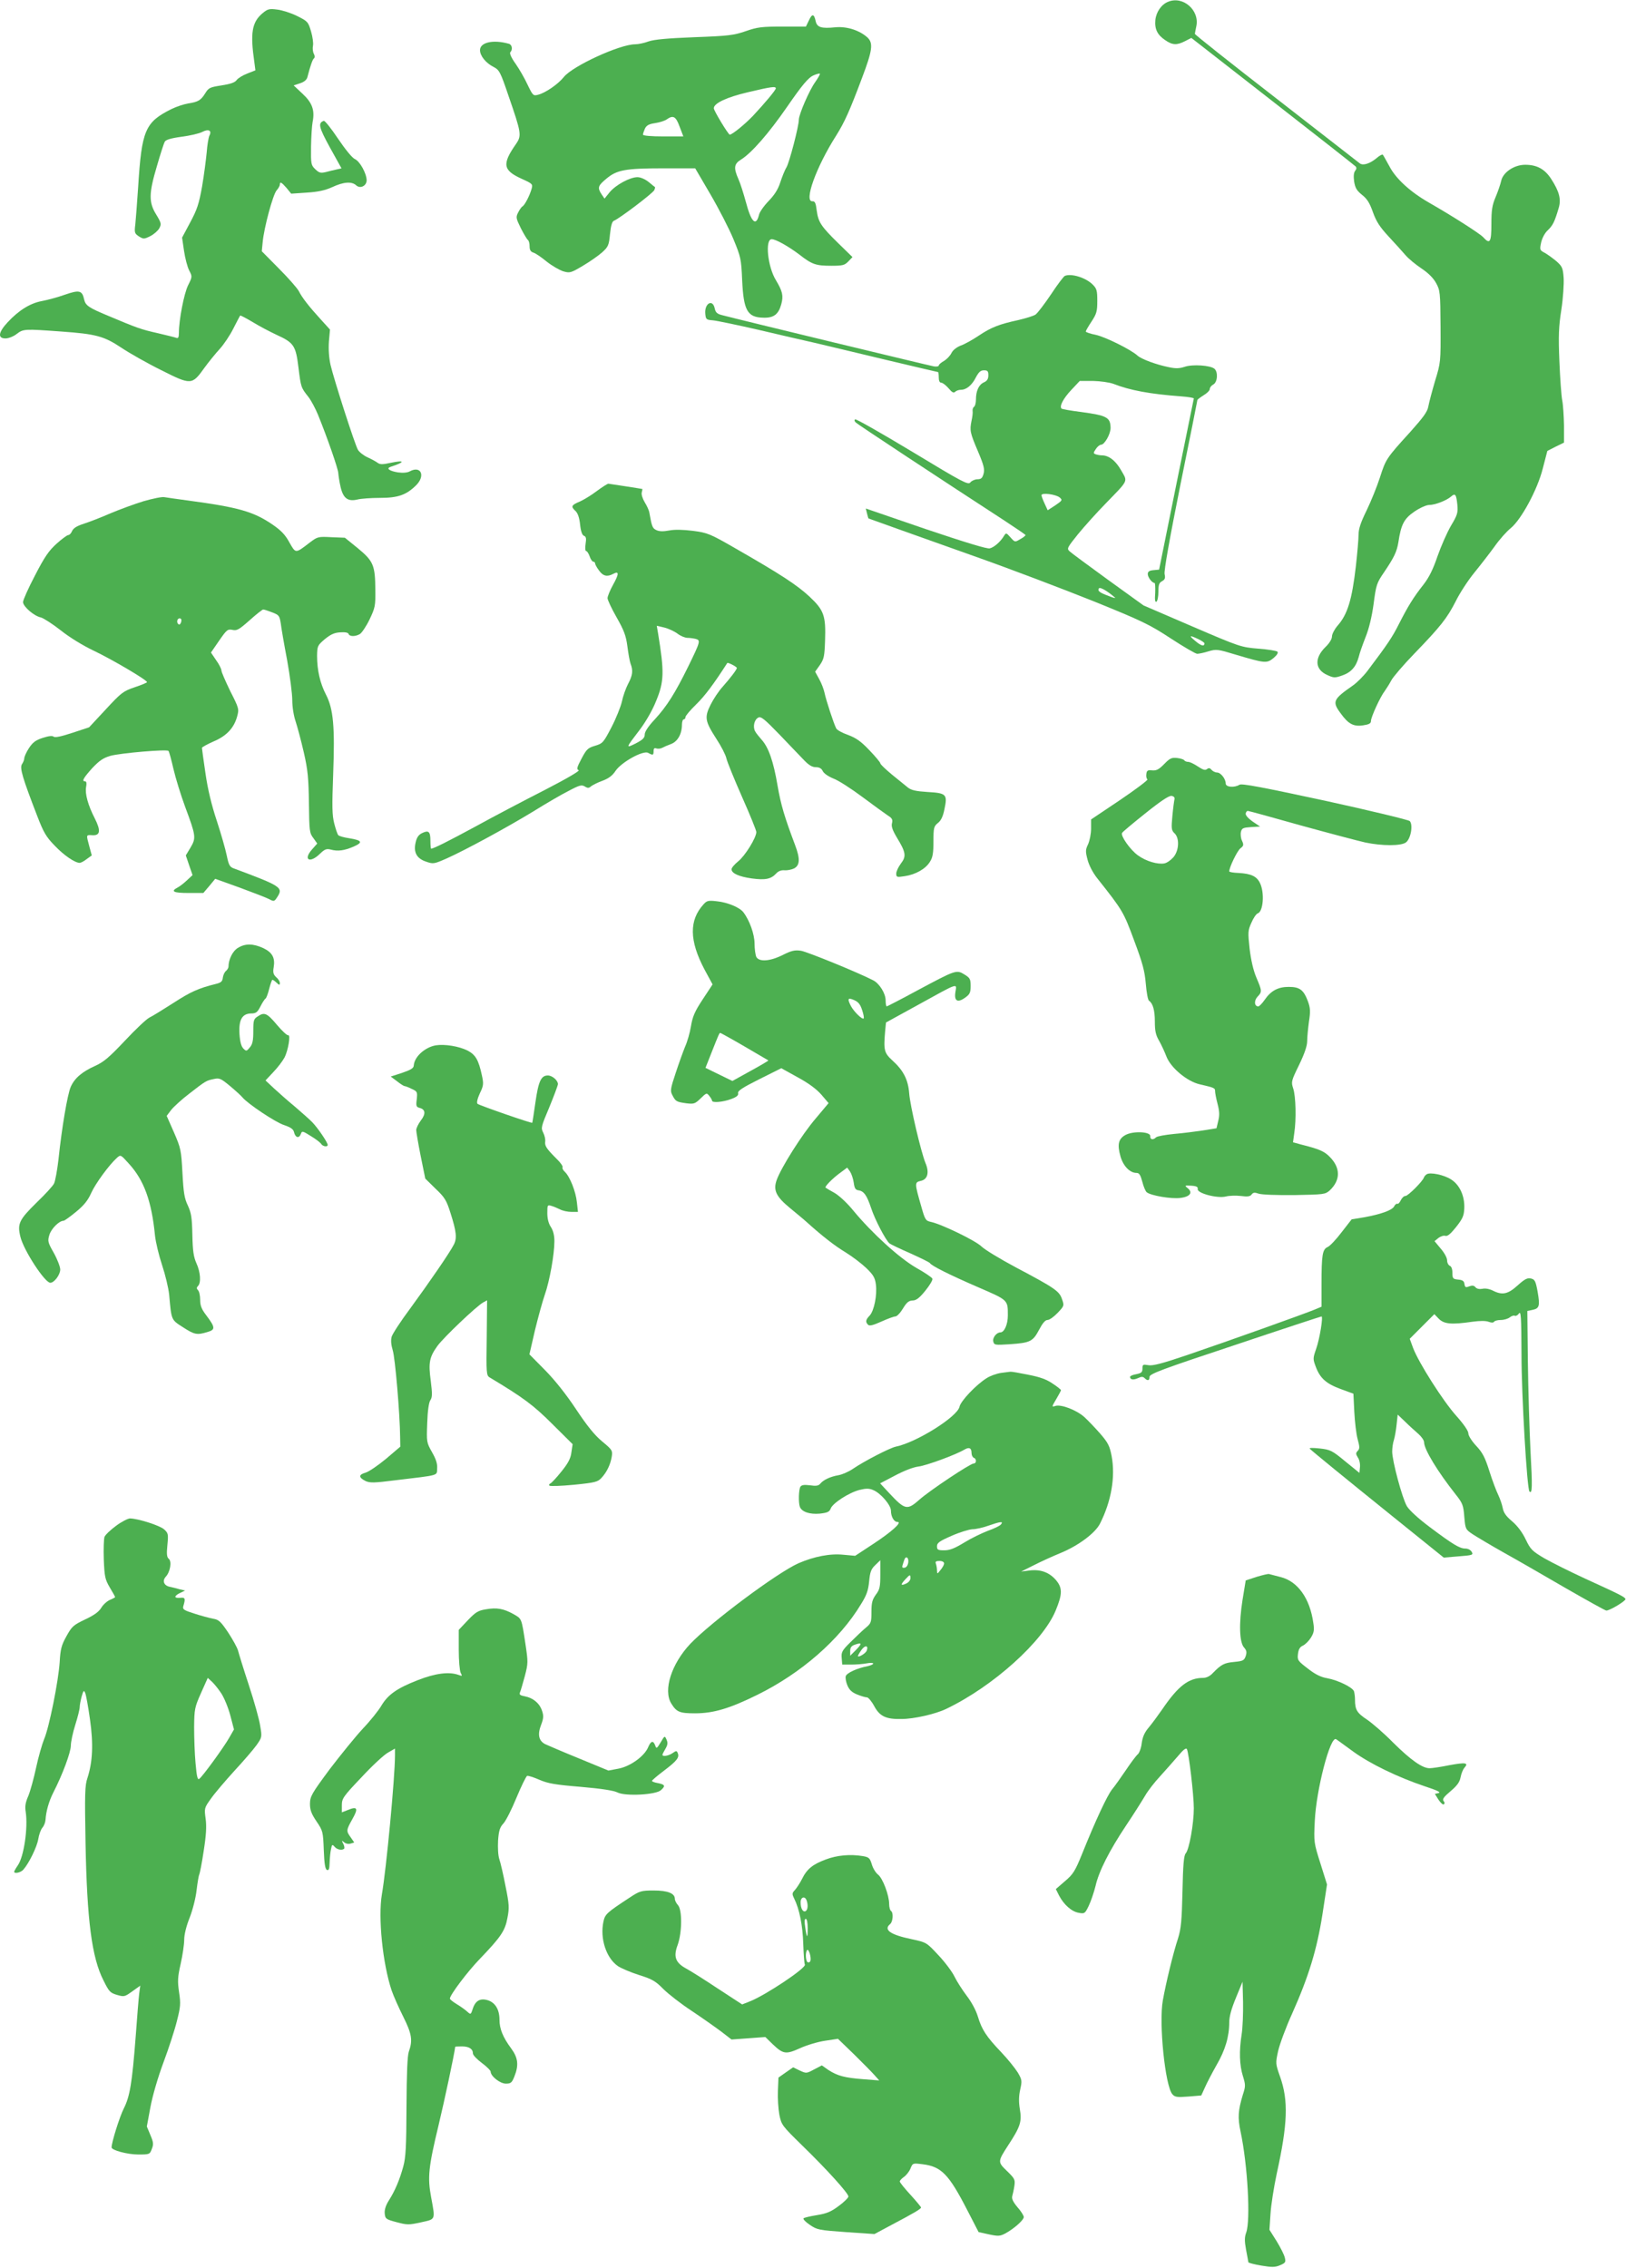
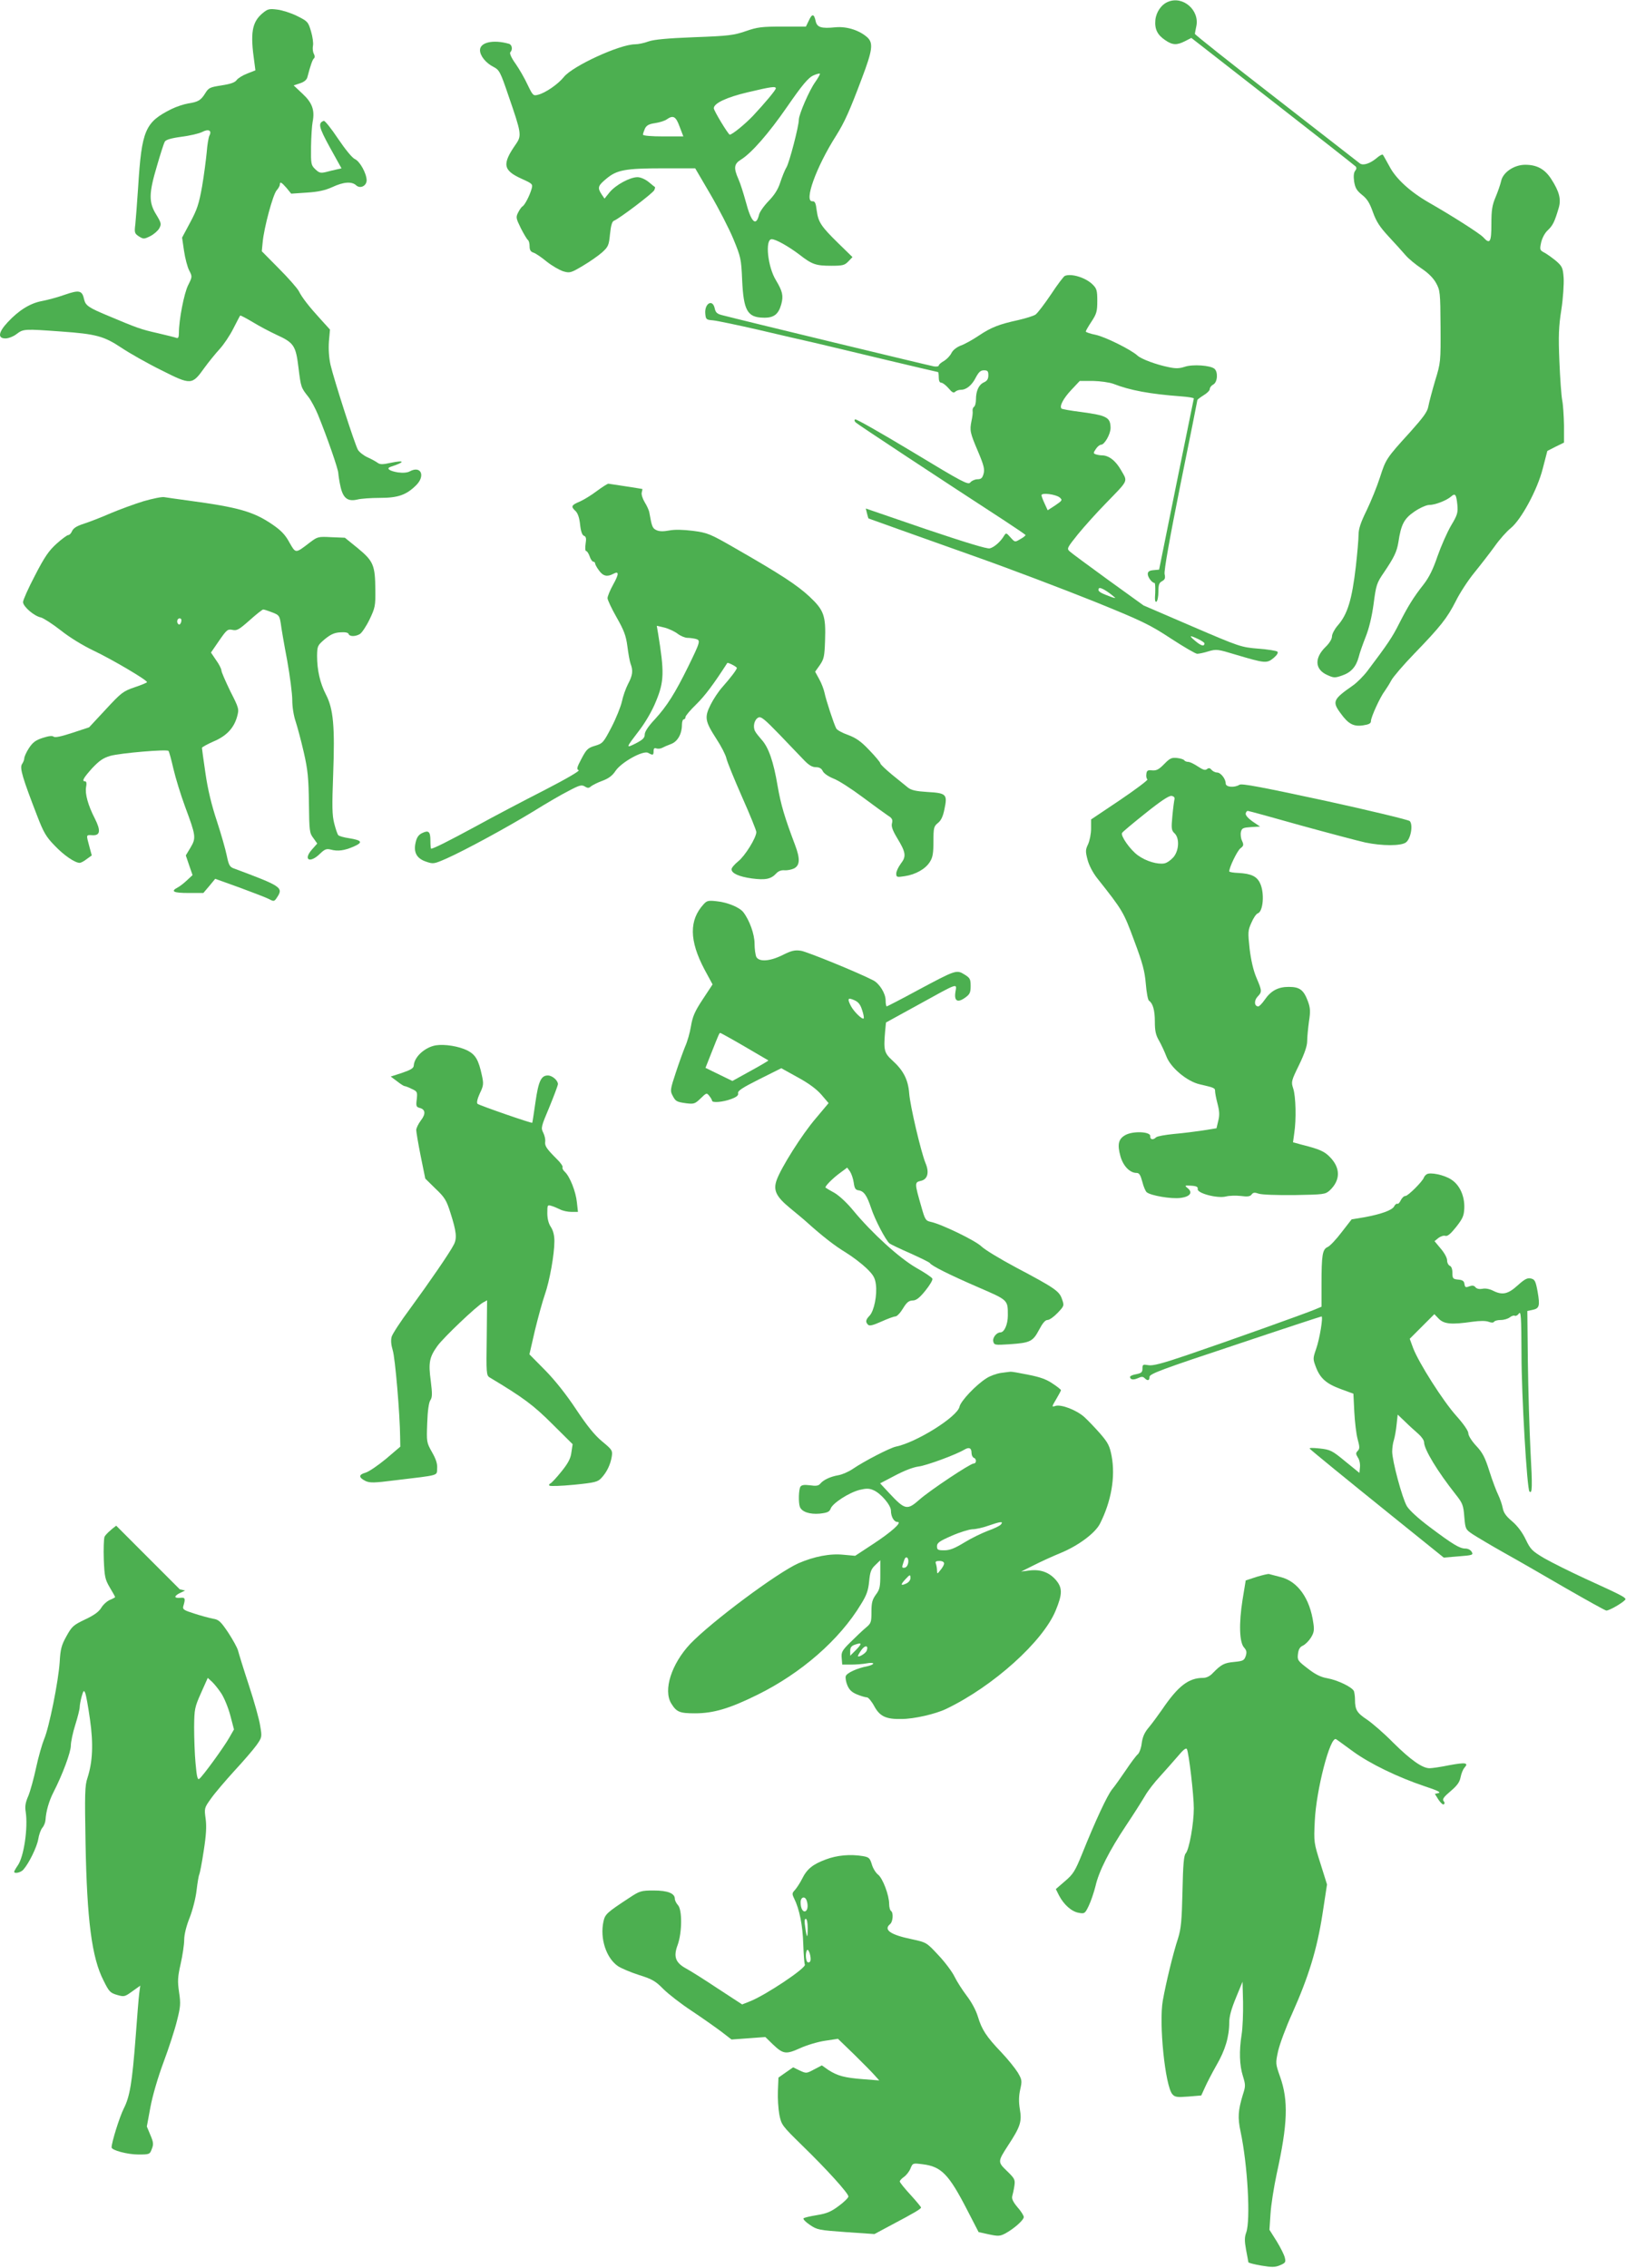
<svg xmlns="http://www.w3.org/2000/svg" version="1.0" width="918pt" height="1280pt" viewBox="0 0 918 1280" preserveAspectRatio="xMidYMid meet">
  <g transform="translate(0,1280) scale(0.1,-0.1)" fill="#4caf50" stroke="none">
    <path d="M6595 12790 c-38 -15 -67 -57 -72 -102 -5 -52 11 -85 56 -115 41 -28 65 -29 112 -5 l35 18 458 -357 c252 -196 463 -362 469 -368 7 -7 6 -15 -2 -25 -8 -10 -10 -30 -6 -60 6 -37 15 -52 45 -76 29 -23 43 -46 61 -97 19 -53 38 -83 89 -138 36 -39 79 -86 95 -105 17 -20 57 -53 90 -75 39 -26 68 -55 83 -83 22 -40 24 -52 25 -245 1 -199 1 -203 -31 -307 -17 -58 -34 -122 -38 -144 -5 -30 -28 -61 -103 -145 -135 -148 -137 -153 -170 -255 -16 -50 -50 -134 -75 -186 -34 -69 -46 -105 -46 -139 0 -25 -7 -104 -15 -176 -22 -190 -47 -273 -104 -337 -17 -20 -31 -47 -31 -60 0 -14 -14 -38 -35 -58 -66 -64 -62 -129 9 -160 35 -16 42 -17 82 -3 51 17 80 49 95 105 5 22 23 72 39 113 19 47 35 113 45 186 14 107 17 118 59 179 58 86 72 116 81 170 15 100 32 133 91 173 31 21 67 37 83 37 33 0 98 25 124 48 23 20 29 12 35 -48 4 -44 0 -57 -36 -117 -22 -38 -56 -115 -76 -172 -25 -74 -48 -120 -79 -160 -57 -72 -88 -123 -138 -221 -37 -74 -64 -115 -179 -267 -22 -29 -59 -66 -82 -82 -112 -78 -118 -91 -69 -157 43 -60 73 -76 126 -68 34 5 45 11 45 24 0 23 53 138 78 170 10 14 27 41 37 60 10 19 68 87 129 150 150 155 186 201 235 297 22 45 69 117 104 160 35 43 87 110 116 150 28 40 69 85 89 101 60 48 152 218 182 337 l26 100 47 24 47 23 0 97 c-1 53 -5 116 -10 141 -5 25 -12 124 -16 220 -6 144 -4 197 11 292 10 65 15 145 13 179 -4 56 -8 65 -39 93 -20 17 -49 38 -66 48 -30 16 -31 17 -22 60 6 25 21 54 38 69 28 27 38 47 61 125 15 50 3 94 -43 165 -36 55 -80 79 -146 79 -63 0 -126 -43 -136 -92 -4 -18 -18 -59 -31 -90 -20 -47 -24 -75 -24 -153 0 -102 -8 -116 -46 -74 -18 20 -171 118 -309 197 -104 60 -185 134 -221 204 -18 32 -34 62 -37 65 -4 3 -20 -6 -37 -21 -37 -30 -75 -42 -93 -28 -6 5 -219 170 -472 367 -253 196 -460 360 -459 364 0 3 4 22 8 42 20 91 -75 174 -159 139z" />
    <path d="M1483 12726 c-61 -51 -71 -112 -47 -277 l6 -46 -46 -18 c-26 -10 -53 -27 -60 -37 -10 -14 -35 -22 -85 -30 -65 -10 -73 -13 -92 -44 -25 -40 -39 -49 -97 -58 -24 -4 -67 -18 -95 -32 -148 -74 -167 -119 -187 -439 -6 -88 -13 -183 -16 -211 -6 -47 -4 -52 20 -68 26 -16 29 -16 64 1 20 10 43 30 51 44 13 24 12 30 -17 78 -43 69 -42 120 4 274 19 66 39 128 44 137 6 11 34 20 94 28 47 6 99 18 117 27 36 19 57 9 41 -21 -5 -11 -12 -53 -15 -94 -4 -41 -15 -128 -26 -192 -18 -100 -28 -130 -67 -203 l-46 -86 11 -75 c6 -41 19 -91 29 -110 18 -35 18 -36 -6 -84 -23 -46 -52 -196 -52 -269 0 -24 -4 -32 -14 -28 -7 3 -56 15 -107 27 -93 21 -113 28 -279 98 -111 46 -127 58 -135 92 -11 51 -27 55 -108 27 -39 -14 -98 -30 -130 -36 -66 -12 -131 -52 -194 -120 -53 -57 -57 -91 -12 -91 17 0 45 11 63 25 38 29 44 29 251 14 197 -14 242 -26 341 -92 45 -30 145 -87 224 -126 169 -85 174 -85 244 13 24 33 63 81 86 106 23 25 58 77 77 115 20 39 37 72 39 74 2 2 34 -15 71 -37 37 -23 97 -54 133 -71 99 -45 110 -61 125 -185 14 -112 14 -113 56 -166 15 -19 39 -64 54 -100 51 -125 115 -308 115 -331 1 -13 6 -48 13 -78 15 -64 41 -83 96 -70 20 5 77 9 126 9 101 0 148 16 203 70 55 53 30 114 -34 80 -14 -8 -39 -10 -68 -6 -49 8 -68 23 -39 32 81 26 81 39 -1 22 -45 -10 -61 -10 -74 0 -9 7 -35 21 -57 31 -22 10 -46 29 -54 42 -17 28 -135 395 -155 480 -9 41 -12 88 -9 132 l6 67 -49 54 c-67 73 -108 125 -127 163 -9 17 -60 75 -113 128 l-96 97 5 51 c7 80 58 270 79 293 10 11 18 26 18 32 0 19 9 14 38 -19 l26 -32 88 6 c65 4 104 13 144 31 64 30 110 33 135 10 23 -21 59 -3 59 29 -1 39 -38 106 -66 119 -16 7 -54 54 -96 116 -38 57 -74 102 -80 100 -34 -12 -28 -36 35 -151 l65 -117 -26 -6 c-15 -3 -43 -10 -62 -15 -30 -7 -38 -5 -60 16 -24 23 -25 29 -24 127 1 57 5 120 9 140 13 66 -2 108 -57 159 l-50 47 36 12 c22 7 37 19 41 33 18 69 30 103 38 108 5 4 5 14 -1 25 -6 11 -8 31 -5 46 3 14 -2 51 -11 81 -16 54 -19 57 -79 87 -34 17 -85 33 -112 36 -45 6 -54 3 -82 -20z" />
    <path d="M4567 12685 l-17 -35 -132 0 c-117 0 -142 -3 -208 -26 -67 -23 -97 -27 -290 -34 -153 -6 -228 -13 -259 -24 -24 -9 -58 -16 -75 -16 -87 0 -354 -123 -403 -185 -32 -40 -104 -90 -146 -100 -26 -7 -29 -4 -58 56 -16 35 -47 89 -68 119 -24 33 -35 59 -30 65 15 15 10 43 -8 48 -89 25 -163 8 -163 -36 0 -32 33 -73 77 -95 32 -17 38 -27 84 -163 73 -211 75 -224 42 -272 -79 -113 -74 -148 32 -196 62 -28 64 -30 56 -58 -11 -38 -38 -90 -51 -98 -6 -3 -17 -19 -25 -35 -13 -26 -12 -32 16 -89 17 -33 35 -63 40 -66 5 -4 9 -19 9 -35 0 -21 6 -31 22 -36 11 -3 45 -26 74 -50 30 -24 72 -48 93 -55 38 -11 43 -10 112 31 39 23 89 58 109 76 34 31 38 40 44 103 5 49 12 71 22 75 31 12 222 157 228 173 4 9 5 17 4 17 -2 1 -18 14 -36 29 -20 16 -46 27 -63 27 -42 0 -122 -43 -157 -85 l-29 -36 -17 25 c-24 37 -20 48 27 87 59 50 108 59 319 59 l183 0 86 -147 c48 -82 106 -195 130 -253 41 -100 44 -111 49 -230 8 -172 29 -211 119 -213 59 -2 86 18 102 76 13 48 7 73 -30 135 -47 76 -63 232 -24 232 23 0 94 -40 155 -86 73 -57 94 -64 182 -64 64 0 75 3 96 25 l23 24 -80 78 c-98 96 -113 119 -122 185 -5 42 -10 53 -24 52 -50 -4 20 192 134 371 47 75 76 139 145 323 60 158 65 198 32 230 -45 41 -117 64 -181 58 -80 -8 -104 -1 -112 35 -9 42 -20 43 -38 4z m35 -349 c-33 -46 -92 -182 -92 -212 0 -36 -53 -240 -70 -269 -10 -16 -25 -55 -35 -85 -12 -38 -32 -70 -66 -105 -26 -27 -51 -62 -54 -78 -17 -68 -44 -41 -74 73 -13 47 -31 105 -42 129 -28 63 -25 86 14 110 59 36 157 148 260 297 85 123 121 167 151 179 17 8 33 11 35 9 2 -2 -10 -24 -27 -48z m-222 -35 c0 -9 -59 -80 -129 -155 -45 -47 -117 -106 -131 -106 -8 0 -90 135 -90 149 0 28 72 62 191 90 135 32 159 35 159 22z m-543 -216 l21 -55 -114 0 c-66 0 -114 4 -114 10 0 5 5 20 11 34 9 18 22 26 57 31 26 4 55 13 66 21 37 26 52 17 73 -41z" />
    <path d="M6012 11243 c-6 -2 -42 -49 -78 -104 -37 -55 -76 -106 -87 -114 -11 -8 -54 -21 -96 -31 -110 -24 -154 -41 -223 -87 -34 -23 -80 -49 -103 -57 -25 -10 -45 -26 -53 -42 -7 -15 -26 -35 -42 -45 -17 -9 -30 -21 -30 -26 0 -5 -12 -7 -27 -5 -24 4 -1097 263 -1195 289 -29 7 -38 15 -43 39 -12 55 -59 27 -53 -32 3 -31 6 -33 43 -36 22 -2 137 -26 255 -53 118 -28 262 -61 320 -74 58 -14 237 -56 398 -95 161 -38 295 -70 298 -70 2 0 4 -13 4 -30 0 -19 5 -30 14 -30 8 0 26 -14 41 -31 20 -24 29 -29 38 -20 6 6 20 11 32 11 31 0 63 26 85 71 16 29 26 39 45 39 21 0 25 -5 25 -28 0 -21 -7 -32 -25 -40 -29 -13 -45 -48 -45 -97 0 -19 -5 -37 -10 -40 -6 -4 -10 -14 -9 -23 2 -10 -1 -35 -6 -57 -11 -55 -9 -66 37 -174 33 -78 38 -100 31 -125 -7 -25 -14 -31 -36 -31 -15 -1 -32 -9 -39 -18 -12 -15 -43 1 -327 173 -173 104 -318 187 -323 183 -6 -3 -4 -11 4 -18 11 -11 489 -326 840 -554 64 -42 117 -78 118 -81 0 -3 -13 -14 -30 -23 -30 -18 -30 -18 -55 10 -24 27 -25 27 -37 8 -19 -32 -55 -64 -80 -70 -15 -4 -136 33 -362 109 l-338 116 7 -28 c4 -15 7 -27 8 -28 4 -2 257 -92 597 -213 201 -71 503 -186 673 -254 279 -113 319 -133 438 -211 72 -47 139 -86 148 -86 10 0 39 6 64 14 44 13 52 12 154 -19 165 -49 175 -50 213 -19 19 16 28 30 22 36 -5 5 -54 13 -108 17 -97 8 -104 10 -374 126 l-274 118 -201 145 c-110 80 -208 152 -217 161 -16 15 -12 21 48 96 36 44 107 123 158 175 130 134 123 120 86 185 -31 55 -70 85 -109 85 -11 0 -26 3 -35 6 -14 5 -14 8 1 30 8 13 22 24 29 24 20 0 54 60 54 95 -1 60 -21 70 -168 90 -57 7 -106 16 -109 19 -13 13 10 57 55 105 l48 51 75 0 c42 -1 91 -8 114 -16 94 -37 207 -58 383 -71 39 -3 72 -8 72 -12 -1 -3 -45 -222 -99 -486 l-97 -480 -32 -3 c-23 -2 -32 -8 -32 -22 0 -18 24 -50 38 -50 4 0 5 -25 4 -56 -3 -39 -1 -54 7 -50 6 4 11 29 11 56 0 40 4 51 21 60 16 9 19 17 14 40 -4 18 28 199 89 503 53 260 96 476 96 479 0 3 16 15 35 27 19 11 35 27 35 35 0 9 9 20 20 26 24 13 28 71 6 89 -23 19 -122 26 -167 11 -30 -10 -51 -11 -92 -2 -69 14 -153 45 -175 65 -37 34 -181 105 -235 117 -31 6 -57 15 -57 19 0 4 15 30 33 57 28 43 32 57 32 115 0 59 -3 70 -26 93 -39 39 -120 64 -157 49z m-29 -1251 c16 -14 15 -17 -25 -44 l-43 -28 -17 37 c-10 21 -18 43 -18 48 0 16 82 5 103 -13z m312 -565 c6 -5 -10 -1 -35 9 -54 20 -64 29 -56 43 6 10 49 -15 91 -52z m470 -234 c19 -9 35 -20 35 -24 0 -19 -18 -15 -50 12 -40 33 -36 36 15 12z" />
    <path d="M3370 10029 c-30 -23 -74 -50 -97 -60 -48 -20 -51 -28 -24 -53 13 -12 22 -38 26 -76 4 -39 12 -61 22 -64 12 -5 14 -15 9 -46 -3 -22 -2 -40 3 -40 5 0 14 -13 20 -30 5 -16 15 -30 20 -30 6 0 11 -5 11 -10 0 -6 10 -24 22 -40 23 -32 46 -37 80 -19 33 18 34 1 0 -60 -18 -32 -32 -67 -32 -77 0 -10 23 -59 51 -108 42 -74 53 -103 61 -163 5 -40 13 -85 18 -99 15 -39 12 -65 -14 -114 -13 -25 -29 -70 -35 -100 -7 -30 -33 -95 -59 -145 -45 -86 -49 -91 -92 -104 -41 -12 -49 -20 -77 -73 -26 -49 -29 -60 -16 -65 9 -3 -68 -48 -194 -113 -114 -58 -289 -150 -387 -204 -157 -85 -239 -126 -252 -126 -2 0 -4 20 -4 44 0 53 -10 62 -47 44 -19 -9 -30 -24 -36 -51 -14 -57 5 -92 58 -110 41 -14 44 -14 117 18 105 47 339 174 490 266 69 43 158 95 198 115 62 33 74 36 92 25 16 -10 23 -10 36 2 10 7 39 22 65 31 34 13 55 29 72 55 33 49 155 117 184 102 27 -15 31 -14 31 10 0 15 5 19 15 15 9 -3 23 -2 33 3 9 5 32 15 51 22 37 14 61 57 61 109 0 16 5 30 10 30 6 0 10 6 10 13 0 7 27 39 61 72 49 48 97 112 175 233 3 5 54 -21 54 -28 0 -9 -35 -55 -81 -107 -21 -23 -51 -68 -67 -100 -36 -72 -32 -93 33 -194 27 -41 52 -90 56 -109 4 -19 44 -117 88 -217 45 -101 81 -190 81 -199 0 -32 -64 -135 -102 -165 -21 -17 -38 -37 -38 -45 0 -23 42 -42 115 -52 76 -10 108 -4 138 29 12 13 29 19 47 17 15 -1 40 4 54 11 32 18 34 54 5 131 -60 159 -80 226 -99 335 -23 137 -51 217 -90 260 -15 17 -32 38 -37 48 -14 26 -4 66 18 77 15 8 34 -7 121 -97 57 -59 119 -125 139 -145 26 -27 45 -38 65 -38 20 0 32 -7 39 -22 6 -13 31 -30 60 -42 28 -10 102 -58 165 -105 63 -47 128 -94 143 -104 23 -14 28 -23 23 -43 -5 -18 3 -40 28 -82 50 -82 54 -105 22 -146 -14 -19 -26 -44 -26 -56 0 -21 3 -22 48 -15 61 9 118 41 142 81 16 24 20 50 20 115 0 77 2 85 25 104 18 14 29 37 37 78 18 84 11 91 -95 97 -65 4 -92 10 -111 25 -13 11 -54 44 -90 73 -36 30 -66 58 -66 64 0 5 -28 39 -62 74 -47 50 -75 69 -120 86 -32 11 -63 28 -67 37 -13 24 -58 161 -66 201 -4 19 -17 54 -30 77 l-23 42 27 38 c23 34 26 49 29 137 5 141 -6 172 -88 249 -70 65 -163 126 -418 272 -144 83 -157 88 -240 99 -57 7 -103 8 -134 2 -32 -6 -56 -6 -72 2 -22 10 -26 19 -40 99 -2 13 -14 39 -26 58 -12 20 -20 45 -17 55 3 11 4 20 4 20 -6 2 -184 29 -192 30 -6 0 -35 -19 -65 -41z m456 -806 c17 -13 42 -23 55 -23 13 0 34 -3 47 -6 28 -8 27 -14 -44 -159 -73 -148 -119 -221 -187 -295 -37 -39 -57 -70 -57 -85 0 -20 -11 -30 -51 -51 -58 -29 -57 -27 22 76 34 45 72 110 93 163 46 111 47 164 11 384 l-7 41 43 -10 c24 -6 58 -22 75 -35z" />
    <path d="M810 9971 c-52 -16 -136 -47 -186 -68 -50 -22 -117 -48 -148 -58 -41 -13 -61 -25 -69 -42 -5 -13 -15 -23 -22 -23 -6 0 -36 -22 -66 -49 -43 -39 -67 -73 -121 -178 -38 -72 -68 -140 -68 -151 0 -25 62 -79 101 -87 15 -4 65 -36 111 -72 50 -40 125 -86 188 -116 103 -49 300 -165 300 -177 0 -3 -31 -16 -70 -29 -65 -22 -76 -31 -163 -125 l-94 -101 -94 -31 c-64 -21 -98 -28 -106 -22 -8 7 -29 4 -63 -7 -40 -13 -56 -26 -77 -58 -15 -23 -26 -49 -26 -57 0 -8 -6 -23 -13 -33 -14 -21 4 -80 86 -292 36 -94 51 -119 99 -168 51 -54 114 -97 141 -97 6 0 24 9 39 21 l29 21 -14 52 c-18 67 -19 64 19 62 43 -2 47 26 12 95 -38 74 -56 139 -49 177 4 20 2 32 -5 32 -21 0 -11 18 39 74 41 43 62 58 103 70 58 16 318 38 328 28 4 -4 16 -49 28 -101 12 -52 42 -149 66 -214 61 -164 63 -176 31 -230 l-27 -45 19 -56 19 -55 -31 -29 c-17 -16 -41 -35 -53 -41 -42 -22 -24 -31 61 -31 l84 0 34 40 33 40 139 -50 c76 -28 151 -57 166 -65 26 -14 29 -13 44 10 37 56 26 63 -245 164 -22 8 -28 19 -39 73 -7 34 -32 122 -56 195 -29 87 -51 177 -64 268 -11 75 -20 140 -20 144 0 4 29 20 65 36 74 31 116 76 134 142 11 41 10 46 -39 142 -27 56 -50 108 -50 117 0 8 -13 35 -30 58 l-29 43 46 67 c43 62 48 66 75 61 25 -6 37 1 97 54 38 34 72 61 77 61 5 0 27 -7 50 -16 39 -15 42 -19 49 -62 3 -26 19 -119 36 -208 16 -89 29 -190 29 -226 0 -38 8 -88 19 -120 10 -30 31 -109 46 -174 23 -100 27 -146 29 -286 2 -157 3 -170 25 -198 l22 -31 -31 -35 c-50 -58 -10 -78 46 -23 27 26 37 30 61 24 40 -11 77 -6 130 17 54 24 47 35 -26 47 -29 4 -56 12 -61 17 -5 5 -15 35 -23 66 -12 47 -13 95 -6 280 10 269 1 367 -41 448 -33 64 -50 138 -50 218 1 55 2 59 43 94 33 27 54 37 87 39 28 2 45 -1 48 -9 5 -15 37 -16 63 -1 11 6 36 43 55 82 32 67 34 78 33 167 -1 140 -11 163 -98 235 l-74 60 -76 3 c-75 4 -78 3 -122 -30 -82 -63 -79 -63 -115 0 -23 43 -47 68 -95 101 -108 74 -194 98 -477 136 -61 8 -121 17 -134 19 -13 3 -66 -8 -118 -23z m213 -681 c-3 -11 -9 -17 -14 -14 -14 8 -10 34 5 34 9 0 12 -7 9 -20z" />
    <path d="M6573 8488 c-30 -31 -44 -38 -68 -36 -25 3 -31 -1 -33 -21 -2 -13 1 -26 6 -30 5 -3 -64 -55 -154 -116 l-164 -110 0 -52 c0 -29 -8 -68 -17 -88 -15 -31 -15 -41 -3 -87 8 -31 29 -72 54 -104 145 -183 149 -190 209 -352 48 -128 60 -173 66 -245 4 -49 12 -92 18 -95 22 -15 33 -54 33 -118 0 -52 5 -76 24 -108 13 -23 31 -62 41 -88 24 -64 117 -142 189 -158 82 -19 86 -21 86 -38 0 -10 6 -42 14 -72 11 -42 12 -65 4 -96 l-10 -42 -75 -12 c-41 -6 -115 -16 -165 -20 -50 -5 -95 -13 -101 -19 -17 -17 -35 -13 -33 7 2 25 -96 30 -140 6 -40 -22 -47 -53 -28 -121 16 -55 53 -93 91 -93 15 0 22 -12 32 -49 7 -28 18 -54 25 -60 23 -19 139 -39 191 -32 55 7 72 31 38 57 -16 13 -14 14 22 12 31 -2 39 -7 37 -19 -4 -24 111 -54 159 -42 19 5 57 6 84 3 38 -5 53 -3 61 8 9 12 17 13 40 5 16 -6 104 -9 202 -8 167 3 174 4 199 26 62 58 62 128 0 190 -30 31 -60 44 -160 69 l-47 13 7 51 c12 76 9 209 -6 253 -12 37 -11 42 33 132 31 64 46 108 46 135 0 23 5 72 10 110 9 57 8 77 -6 115 -24 64 -46 81 -108 81 -61 0 -101 -22 -136 -73 -14 -20 -30 -37 -36 -37 -23 0 -25 33 -4 55 26 27 25 33 -7 108 -17 40 -30 97 -38 162 -10 93 -10 103 10 147 11 26 27 50 36 53 31 10 39 116 13 170 -18 39 -50 54 -121 58 -29 1 -53 5 -53 9 0 23 45 116 63 130 18 14 20 19 9 43 -7 14 -9 37 -6 50 5 21 13 24 57 27 l51 3 -43 29 c-25 18 -40 35 -38 45 2 9 7 15 13 14 5 0 140 -37 299 -82 160 -44 323 -87 363 -96 96 -20 201 -20 229 0 28 20 42 100 22 121 -8 7 -223 59 -479 115 -358 77 -469 98 -482 90 -29 -18 -78 -14 -78 7 0 26 -28 62 -49 62 -10 0 -24 7 -31 15 -9 11 -16 12 -26 4 -10 -8 -22 -4 -51 15 -21 14 -45 26 -55 26 -9 0 -19 4 -22 9 -3 5 -22 11 -41 13 -30 3 -40 -1 -72 -34z m58 -198 c-2 -8 -8 -51 -12 -95 -7 -72 -5 -82 12 -98 29 -27 26 -97 -6 -135 -14 -16 -36 -32 -51 -35 -38 -7 -104 12 -149 45 -43 30 -100 111 -90 127 3 6 63 56 132 111 86 69 133 100 147 98 13 -2 19 -9 17 -18z" />
    <path d="M3973 7697 c-83 -90 -82 -205 4 -368 l46 -85 -56 -85 c-45 -68 -57 -97 -66 -151 -6 -37 -21 -89 -33 -115 -11 -27 -35 -93 -53 -148 -30 -90 -32 -102 -19 -126 18 -35 22 -38 79 -46 43 -5 49 -3 81 28 33 32 34 32 49 13 8 -10 15 -22 15 -26 0 -14 63 -8 108 9 32 12 42 21 39 33 -3 13 24 31 120 79 l124 62 92 -51 c61 -33 106 -66 134 -98 l41 -48 -73 -87 c-78 -91 -195 -277 -220 -347 -21 -58 -3 -94 76 -159 35 -29 78 -64 94 -79 88 -79 157 -133 220 -171 39 -24 91 -64 117 -89 38 -37 48 -53 53 -91 8 -60 -10 -149 -35 -176 -23 -24 -25 -36 -9 -52 8 -8 28 -3 75 18 35 16 71 29 79 29 9 0 28 20 43 45 21 35 33 44 54 45 20 0 38 13 72 55 25 31 43 61 40 68 -2 7 -44 35 -92 62 -95 55 -248 194 -354 322 -34 42 -79 84 -106 100 -26 14 -49 28 -51 30 -7 5 40 53 83 84 l39 29 16 -22 c8 -12 18 -41 21 -63 4 -31 10 -41 26 -43 31 -4 48 -28 72 -100 22 -67 82 -181 104 -200 7 -5 60 -31 118 -56 57 -26 107 -50 110 -55 10 -16 115 -68 272 -136 171 -74 168 -71 168 -160 0 -50 -20 -95 -42 -95 -22 0 -46 -31 -40 -52 5 -20 10 -20 91 -15 117 8 132 15 167 81 20 38 35 56 48 56 11 0 36 18 57 40 37 39 38 41 25 77 -15 46 -40 63 -261 180 -88 47 -176 100 -195 119 -35 33 -224 125 -286 138 -28 6 -32 13 -52 84 -39 135 -39 139 -4 147 39 8 50 47 27 101 -25 61 -87 323 -92 394 -6 77 -33 129 -95 185 -46 42 -50 58 -41 162 l5 52 182 100 c232 128 218 123 210 72 -8 -51 12 -63 56 -31 25 18 30 28 30 65 0 39 -4 46 -35 65 -45 28 -49 26 -266 -90 -92 -50 -170 -90 -173 -90 -3 0 -6 15 -6 34 0 39 -35 95 -70 113 -85 44 -372 161 -408 167 -35 5 -53 1 -103 -24 -72 -36 -133 -40 -149 -11 -5 11 -10 45 -10 75 0 53 -28 131 -63 177 -20 27 -89 56 -148 62 -49 6 -58 4 -76 -16z m894 -597 c8 -23 12 -45 9 -48 -8 -8 -55 38 -72 70 -21 41 -18 49 17 34 24 -10 36 -24 46 -56z m-664 -206 c73 -43 133 -78 135 -79 2 -1 -43 -28 -100 -59 l-103 -57 -35 17 c-19 9 -54 26 -76 37 l-41 20 34 86 c44 111 44 111 50 111 2 0 64 -34 136 -76z" />
-     <path d="M1343 7450 c-29 -17 -53 -65 -53 -106 0 -6 -6 -17 -14 -24 -8 -6 -16 -23 -18 -38 -2 -21 -10 -28 -38 -35 -101 -25 -144 -45 -240 -107 -58 -37 -119 -75 -136 -83 -18 -9 -80 -68 -139 -131 -87 -92 -118 -119 -166 -141 -76 -34 -118 -70 -140 -120 -18 -42 -50 -228 -69 -410 -7 -60 -18 -121 -25 -135 -7 -14 -50 -61 -96 -105 -101 -99 -112 -121 -94 -195 18 -76 138 -260 169 -260 22 0 56 45 56 75 0 15 -16 57 -36 93 -34 60 -36 67 -25 103 11 35 55 79 80 79 5 0 37 23 71 51 45 37 67 65 85 106 24 53 100 157 144 197 22 20 22 20 67 -30 87 -94 130 -213 149 -407 4 -38 22 -113 40 -167 18 -54 36 -129 40 -167 13 -146 11 -141 78 -184 65 -42 79 -45 138 -27 46 13 45 26 -7 95 -26 34 -34 54 -34 87 0 23 -5 47 -12 54 -9 9 -9 15 0 24 18 18 14 78 -9 128 -16 36 -21 69 -23 160 -2 97 -6 123 -25 165 -20 41 -25 73 -31 185 -7 129 -9 139 -48 229 l-41 93 25 33 c14 18 60 60 102 92 94 73 96 74 139 83 31 7 39 4 91 -39 31 -26 63 -55 71 -65 30 -36 187 -141 235 -156 38 -13 52 -23 56 -40 7 -31 28 -37 38 -11 7 19 9 19 57 -11 28 -17 54 -37 58 -44 9 -15 37 -19 37 -6 0 14 -56 96 -86 127 -16 17 -61 56 -99 89 -39 32 -92 79 -118 103 l-48 45 44 47 c25 26 53 63 63 82 21 40 36 131 21 126 -6 -2 -34 24 -62 57 -57 68 -72 75 -109 50 -24 -15 -26 -22 -26 -84 0 -52 -4 -73 -19 -91 -19 -23 -21 -23 -37 -7 -12 12 -19 38 -22 82 -5 80 15 115 65 116 28 0 36 6 53 39 11 22 24 42 29 45 5 3 14 28 21 56 7 27 15 50 18 50 3 0 14 -7 24 -17 15 -14 18 -14 18 -1 0 8 -9 23 -21 33 -16 15 -19 27 -14 55 9 54 -7 84 -59 109 -57 26 -101 27 -143 1z" />
    <path d="M2460 6900 c-62 -11 -121 -65 -124 -114 -1 -15 -16 -24 -65 -41 l-65 -21 36 -27 c19 -15 38 -27 42 -27 5 0 23 -7 41 -16 31 -14 32 -17 28 -58 -5 -38 -3 -44 16 -49 33 -8 36 -34 7 -71 -14 -19 -26 -43 -26 -54 0 -10 11 -76 25 -146 l26 -128 58 -57 c52 -49 62 -66 84 -136 34 -106 38 -144 19 -180 -22 -44 -137 -211 -246 -360 -53 -71 -100 -143 -105 -160 -5 -20 -3 -45 6 -75 14 -42 41 -363 42 -490 l1 -55 -81 -69 c-45 -37 -97 -73 -116 -78 -39 -11 -39 -27 1 -47 24 -11 48 -11 165 4 259 31 236 25 239 67 2 26 -6 52 -29 92 -31 55 -31 58 -27 164 2 67 9 115 17 128 12 17 12 37 3 110 -14 103 -8 134 38 198 35 48 221 225 258 245 l22 12 -2 -212 c-3 -198 -2 -212 16 -223 192 -115 248 -157 355 -264 l114 -113 -7 -46 c-4 -34 -18 -61 -56 -108 -28 -35 -56 -65 -63 -68 -6 -2 -9 -8 -5 -12 4 -4 66 -2 139 5 120 12 134 16 155 39 30 32 51 76 58 121 5 33 2 38 -55 85 -43 36 -84 87 -146 180 -54 82 -119 164 -175 221 l-89 90 31 135 c18 74 43 165 56 202 27 77 54 227 54 302 0 33 -7 60 -20 80 -13 19 -20 47 -20 78 0 46 1 48 23 41 12 -3 34 -13 49 -20 15 -8 44 -14 64 -14 l37 0 -6 54 c-6 61 -40 146 -68 172 -10 9 -16 21 -13 26 3 5 -11 26 -33 47 -57 57 -68 73 -65 97 2 13 -3 35 -11 51 -14 27 -12 34 34 143 26 63 48 122 49 131 0 21 -32 49 -57 49 -38 0 -53 -32 -70 -151 -9 -63 -17 -115 -18 -116 -2 -5 -301 99 -309 107 -6 6 -1 28 13 59 21 43 22 54 12 100 -19 89 -36 118 -82 142 -49 24 -128 37 -179 29z" />
    <path d="M8054 6172 c-6 -4 -13 -12 -15 -18 -8 -23 -90 -104 -104 -104 -9 0 -20 -11 -27 -25 -6 -13 -15 -22 -19 -19 -4 2 -13 -4 -18 -15 -12 -22 -77 -45 -173 -62 l-67 -11 -56 -72 c-30 -40 -66 -78 -79 -84 -30 -13 -35 -44 -35 -212 l0 -125 -38 -16 c-57 -24 -503 -183 -718 -256 -144 -49 -198 -63 -222 -58 -30 5 -33 4 -33 -19 0 -21 -6 -26 -35 -32 -19 -3 -35 -10 -35 -15 0 -16 19 -19 45 -7 19 9 28 9 37 0 17 -17 28 -15 28 7 0 17 70 43 483 180 265 89 485 161 488 161 10 0 -10 -125 -30 -182 -19 -55 -19 -58 -2 -103 24 -64 59 -95 141 -125 l71 -26 5 -102 c3 -57 11 -126 19 -155 12 -44 12 -54 0 -66 -11 -12 -11 -17 1 -37 9 -12 14 -37 12 -55 l-3 -32 -80 65 c-75 62 -84 66 -145 73 -41 4 -61 4 -55 -2 20 -19 185 -154 468 -382 l288 -232 84 7 c78 6 84 8 74 25 -6 11 -21 19 -36 19 -32 0 -70 23 -202 122 -63 47 -114 94 -128 117 -26 44 -83 255 -83 308 0 20 4 50 10 67 5 17 12 56 15 87 l6 55 42 -40 c23 -23 57 -53 75 -69 17 -15 32 -36 32 -47 0 -40 76 -165 178 -294 39 -49 44 -61 49 -126 6 -70 7 -72 47 -99 23 -15 100 -61 171 -101 72 -40 230 -131 352 -202 122 -70 226 -128 232 -128 20 0 111 55 108 65 -4 12 -30 25 -227 115 -85 39 -189 91 -231 115 -69 41 -78 50 -105 106 -19 40 -46 76 -76 102 -35 29 -49 49 -54 76 -4 20 -15 52 -25 73 -10 20 -33 80 -50 134 -25 79 -39 106 -75 144 -25 27 -44 57 -44 70 0 14 -26 52 -68 99 -74 82 -212 299 -244 383 l-19 52 69 69 70 70 26 -27 c30 -29 70 -33 188 -16 43 6 76 6 92 0 16 -6 27 -6 31 0 4 6 21 10 38 10 18 0 41 7 51 15 10 8 23 12 28 9 5 -3 16 2 23 12 12 17 14 -14 15 -231 0 -229 31 -759 45 -773 16 -16 17 27 6 225 -6 120 -13 348 -15 506 l-3 288 29 6 c39 8 43 22 29 103 -11 60 -16 69 -37 74 -20 5 -35 -2 -76 -39 -55 -50 -87 -56 -140 -29 -18 9 -42 14 -59 10 -17 -3 -32 0 -39 9 -8 10 -18 11 -35 5 -20 -8 -24 -6 -27 13 -2 17 -11 23 -35 25 -30 3 -33 6 -33 38 0 22 -6 37 -15 40 -8 4 -15 17 -15 31 0 14 -16 43 -36 66 l-35 42 22 18 c12 9 29 15 39 12 12 -4 30 11 61 50 37 47 44 63 46 105 3 68 -25 132 -74 163 -39 26 -120 43 -139 29z" />
    <path d="M5650 5051 c-25 -4 -61 -17 -79 -29 -59 -36 -148 -130 -154 -162 -12 -56 -242 -201 -360 -225 -35 -8 -177 -81 -243 -126 -22 -15 -58 -31 -80 -35 -46 -8 -85 -26 -103 -48 -10 -12 -24 -14 -58 -9 -33 4 -47 2 -54 -8 -10 -16 -12 -90 -3 -114 11 -28 55 -43 112 -38 44 5 55 10 62 29 12 31 104 90 163 105 37 9 54 9 77 -1 42 -17 100 -85 100 -116 0 -34 17 -64 37 -64 29 0 -33 -56 -140 -126 l-99 -65 -66 6 c-76 8 -166 -10 -254 -48 -121 -54 -491 -330 -611 -455 -106 -113 -154 -261 -107 -337 30 -48 47 -55 134 -55 104 0 195 27 351 104 248 122 465 311 586 512 32 51 41 78 46 129 5 53 11 69 34 91 l29 28 0 -80 c0 -70 -3 -85 -25 -114 -20 -28 -25 -45 -25 -97 0 -59 -2 -65 -32 -90 -18 -15 -57 -52 -86 -81 -48 -47 -53 -57 -50 -90 l3 -37 50 0 c28 0 67 3 88 7 20 4 37 3 37 -1 0 -5 -15 -11 -32 -15 -59 -11 -117 -38 -123 -56 -3 -9 1 -33 9 -52 11 -26 26 -40 56 -52 22 -9 47 -16 55 -16 7 0 26 -22 41 -50 31 -57 66 -74 154 -72 70 0 192 28 252 57 265 127 546 380 618 555 39 94 39 129 0 174 -38 43 -88 60 -149 52 l-46 -6 70 35 c39 20 107 51 153 70 100 41 195 112 222 165 64 126 88 264 66 382 -11 57 -20 75 -64 126 -29 33 -69 75 -91 95 -44 39 -130 72 -162 62 -22 -7 -22 -6 4 38 15 25 27 48 27 51 0 3 -21 20 -47 37 -35 24 -71 37 -138 50 -49 10 -94 18 -100 17 -5 0 -30 -4 -55 -7z m-165 -451 c0 -13 6 -25 13 -28 16 -5 16 -32 -1 -32 -19 0 -246 -151 -305 -203 -70 -62 -82 -60 -170 34 l-53 57 84 44 c51 27 102 47 133 51 43 5 210 66 260 96 26 15 39 8 39 -19z m166 -404 c-6 -8 -40 -24 -74 -36 -34 -13 -94 -42 -133 -66 -54 -33 -82 -44 -113 -44 -36 0 -41 3 -41 23 0 19 14 29 83 59 45 20 98 36 117 37 19 0 60 9 90 20 69 24 87 26 71 7z m-523 -213 c-2 -17 -10 -29 -20 -31 -13 -2 -16 1 -13 12 3 9 7 23 10 31 8 26 26 16 23 -12z m202 -7 c0 -8 -9 -24 -20 -37 -19 -24 -19 -24 -20 -2 0 12 -3 28 -6 37 -5 12 0 16 20 16 16 0 26 -6 26 -14z m-190 -84 c0 -11 -11 -24 -25 -30 -31 -14 -32 -6 -3 25 26 28 28 28 28 5z m-308 -405 l-32 -32 0 27 c0 20 7 29 28 36 39 13 40 6 4 -31z m61 -4 c-6 -14 -42 -37 -49 -31 -2 2 7 18 19 35 21 30 42 27 30 -4z" />
-     <path d="M656 4189 c-31 -23 -61 -51 -66 -63 -4 -12 -6 -70 -4 -128 4 -97 7 -112 34 -158 17 -28 30 -52 30 -54 0 -2 -13 -9 -30 -16 -16 -7 -38 -27 -48 -44 -14 -23 -40 -42 -91 -66 -67 -32 -75 -39 -106 -95 -28 -50 -34 -73 -38 -145 -7 -109 -60 -372 -88 -436 -11 -27 -32 -99 -45 -160 -13 -61 -33 -133 -44 -160 -16 -36 -20 -59 -15 -89 14 -91 -10 -255 -45 -304 -11 -16 -20 -32 -20 -35 0 -13 38 -5 52 12 32 36 77 129 84 172 4 25 14 53 23 64 9 10 17 30 18 45 3 48 19 105 45 156 51 99 98 226 98 263 0 20 11 73 25 117 14 44 25 89 25 100 0 11 5 38 11 60 10 35 13 37 20 20 5 -11 17 -78 27 -149 20 -140 15 -240 -14 -330 -15 -43 -16 -91 -11 -370 8 -432 35 -644 101 -773 31 -63 38 -71 76 -82 41 -12 44 -11 87 20 l45 32 -6 -44 c-3 -24 -12 -134 -20 -244 -20 -262 -33 -338 -67 -405 -23 -45 -69 -191 -69 -220 0 -16 90 -40 151 -40 63 0 65 1 76 31 11 27 9 39 -8 79 l-20 48 20 108 c12 65 42 168 74 254 30 80 64 185 76 234 20 79 22 97 12 162 -9 62 -8 85 9 160 11 49 20 110 20 136 0 29 12 78 31 125 17 44 34 110 39 155 5 43 12 83 15 88 3 6 15 65 25 133 14 89 17 139 11 182 -8 59 -8 61 31 115 21 30 81 100 131 155 51 55 107 120 125 145 31 44 32 46 21 109 -5 36 -34 139 -64 230 -30 91 -57 179 -61 195 -4 16 -29 61 -55 101 -43 64 -54 74 -86 79 -21 4 -69 17 -106 29 -60 19 -67 24 -62 42 13 43 11 50 -17 47 -16 -2 -28 1 -28 6 0 5 12 15 28 22 l27 13 -30 7 c-16 5 -42 11 -56 14 -34 7 -44 34 -23 57 25 27 35 86 17 101 -11 9 -13 26 -8 77 6 62 5 68 -18 89 -24 22 -146 61 -193 62 -11 0 -47 -18 -78 -41z m593 -946 c16 -24 39 -79 51 -124 l21 -80 -27 -47 c-30 -53 -147 -214 -168 -231 -10 -9 -15 7 -22 87 -5 53 -8 145 -8 204 1 102 3 112 39 193 l38 85 24 -22 c13 -12 37 -42 52 -65z" />
+     <path d="M656 4189 c-31 -23 -61 -51 -66 -63 -4 -12 -6 -70 -4 -128 4 -97 7 -112 34 -158 17 -28 30 -52 30 -54 0 -2 -13 -9 -30 -16 -16 -7 -38 -27 -48 -44 -14 -23 -40 -42 -91 -66 -67 -32 -75 -39 -106 -95 -28 -50 -34 -73 -38 -145 -7 -109 -60 -372 -88 -436 -11 -27 -32 -99 -45 -160 -13 -61 -33 -133 -44 -160 -16 -36 -20 -59 -15 -89 14 -91 -10 -255 -45 -304 -11 -16 -20 -32 -20 -35 0 -13 38 -5 52 12 32 36 77 129 84 172 4 25 14 53 23 64 9 10 17 30 18 45 3 48 19 105 45 156 51 99 98 226 98 263 0 20 11 73 25 117 14 44 25 89 25 100 0 11 5 38 11 60 10 35 13 37 20 20 5 -11 17 -78 27 -149 20 -140 15 -240 -14 -330 -15 -43 -16 -91 -11 -370 8 -432 35 -644 101 -773 31 -63 38 -71 76 -82 41 -12 44 -11 87 20 l45 32 -6 -44 c-3 -24 -12 -134 -20 -244 -20 -262 -33 -338 -67 -405 -23 -45 -69 -191 -69 -220 0 -16 90 -40 151 -40 63 0 65 1 76 31 11 27 9 39 -8 79 l-20 48 20 108 c12 65 42 168 74 254 30 80 64 185 76 234 20 79 22 97 12 162 -9 62 -8 85 9 160 11 49 20 110 20 136 0 29 12 78 31 125 17 44 34 110 39 155 5 43 12 83 15 88 3 6 15 65 25 133 14 89 17 139 11 182 -8 59 -8 61 31 115 21 30 81 100 131 155 51 55 107 120 125 145 31 44 32 46 21 109 -5 36 -34 139 -64 230 -30 91 -57 179 -61 195 -4 16 -29 61 -55 101 -43 64 -54 74 -86 79 -21 4 -69 17 -106 29 -60 19 -67 24 -62 42 13 43 11 50 -17 47 -16 -2 -28 1 -28 6 0 5 12 15 28 22 l27 13 -30 7 z m593 -946 c16 -24 39 -79 51 -124 l21 -80 -27 -47 c-30 -53 -147 -214 -168 -231 -10 -9 -15 7 -22 87 -5 53 -8 145 -8 204 1 102 3 112 39 193 l38 85 24 -22 c13 -12 37 -42 52 -65z" />
    <path d="M7094 3900 l-61 -20 -18 -110 c-21 -133 -18 -240 9 -269 14 -16 16 -26 9 -48 -9 -25 -15 -28 -65 -33 -56 -5 -73 -14 -120 -62 -16 -18 -37 -28 -55 -28 -83 0 -142 -46 -233 -180 -21 -30 -53 -74 -72 -97 -26 -30 -37 -55 -42 -91 -3 -28 -14 -56 -22 -63 -9 -7 -39 -47 -67 -89 -28 -41 -63 -91 -79 -110 -28 -36 -93 -175 -169 -364 -39 -96 -50 -114 -96 -153 l-52 -45 18 -36 c27 -52 72 -92 112 -98 32 -6 35 -4 56 40 12 25 29 75 38 111 19 84 78 200 174 344 43 64 90 139 106 166 16 28 54 77 85 110 30 33 75 84 100 113 30 36 46 49 51 40 11 -22 39 -259 39 -334 0 -87 -26 -233 -46 -255 -10 -11 -15 -62 -18 -215 -4 -167 -8 -209 -25 -264 -27 -81 -68 -250 -86 -351 -23 -128 13 -482 54 -529 14 -16 26 -18 90 -13 l73 6 21 46 c11 25 40 81 65 125 49 84 72 161 72 241 0 34 12 77 38 140 l37 90 3 -115 c1 -63 -2 -145 -8 -182 -15 -96 -12 -174 7 -235 15 -49 16 -57 0 -105 -27 -89 -30 -130 -13 -209 40 -189 57 -498 32 -569 -10 -27 -10 -48 -1 -98 7 -34 12 -66 13 -70 0 -4 33 -12 73 -19 59 -10 78 -10 106 2 30 13 33 17 27 42 -3 15 -24 57 -46 93 l-41 65 6 90 c3 50 19 151 35 226 62 281 67 413 19 548 -26 74 -26 75 -11 145 9 39 44 134 79 211 93 208 140 361 171 559 l26 170 -37 118 c-37 117 -38 120 -32 241 8 174 87 480 120 461 7 -4 50 -36 97 -70 95 -69 252 -145 404 -196 70 -23 93 -34 78 -38 l-21 -5 20 -32 c12 -18 25 -30 30 -27 6 4 6 11 -1 19 -8 10 1 23 39 55 38 32 52 52 57 79 4 20 13 44 22 54 25 28 7 31 -86 14 -48 -10 -98 -17 -111 -17 -41 0 -107 47 -205 144 -51 52 -118 110 -149 131 -56 37 -67 55 -67 112 0 17 -3 39 -6 48 -9 22 -90 62 -151 73 -36 6 -68 22 -110 55 -56 43 -59 47 -55 82 3 26 11 40 28 47 14 7 34 27 45 45 17 27 20 43 14 81 -19 140 -88 237 -185 261 -30 8 -59 15 -65 17 -5 2 -37 -6 -71 -16z" />
-     <path d="M2743 3717 c-44 -7 -58 -16 -102 -62 l-51 -54 0 -111 c0 -61 5 -120 11 -132 10 -18 9 -19 -13 -11 -53 19 -131 9 -230 -30 -118 -46 -168 -82 -205 -144 -15 -26 -62 -85 -104 -129 -42 -45 -126 -149 -188 -230 -102 -138 -110 -152 -111 -194 0 -36 8 -57 37 -100 36 -53 37 -58 41 -162 3 -78 8 -108 18 -112 11 -4 14 6 15 42 1 26 4 60 8 76 5 26 7 28 20 13 14 -17 42 -22 54 -11 3 4 1 16 -5 28 -10 19 -10 20 5 8 9 -8 25 -11 37 -7 l20 6 -20 29 c-26 36 -26 40 10 104 34 60 28 73 -27 50 l-33 -13 0 40 c0 38 7 49 110 157 60 65 127 127 150 140 l40 23 0 -38 c0 -123 -49 -642 -74 -785 -22 -130 4 -389 55 -542 11 -32 41 -99 66 -149 48 -96 54 -133 31 -197 -8 -24 -12 -120 -13 -310 -1 -226 -4 -286 -18 -337 -21 -77 -47 -138 -82 -193 -17 -27 -25 -52 -23 -73 3 -30 7 -33 67 -49 60 -16 69 -16 137 -1 85 19 82 11 58 142 -21 112 -15 170 42 406 34 142 89 400 94 443 0 1 17 2 38 2 40 0 62 -14 62 -40 0 -9 23 -33 50 -53 28 -21 50 -43 50 -49 0 -26 53 -68 86 -68 28 0 34 5 48 40 26 65 21 106 -19 160 -46 62 -65 110 -65 160 0 57 -23 96 -64 110 -44 14 -72 -1 -87 -48 -11 -33 -11 -34 -33 -14 -11 10 -38 29 -58 41 -21 13 -38 26 -38 31 0 20 100 153 170 225 118 123 142 158 155 231 11 56 10 76 -11 179 -12 63 -28 132 -35 152 -7 21 -9 64 -7 105 4 55 10 75 30 96 14 15 47 80 74 146 27 65 54 120 60 123 6 2 37 -8 69 -22 49 -21 88 -28 234 -40 117 -10 187 -21 208 -32 45 -22 215 -13 244 13 27 24 24 32 -16 40 -19 3 -35 9 -34 13 0 3 30 29 66 56 74 56 89 75 80 99 -6 16 -9 16 -29 2 -22 -16 -58 -22 -58 -10 0 3 8 19 17 34 13 22 14 34 6 52 -10 23 -11 22 -33 -16 -22 -36 -24 -37 -31 -17 -11 29 -24 26 -39 -9 -21 -52 -101 -109 -167 -122 l-58 -11 -165 68 c-91 37 -177 74 -192 81 -37 19 -44 55 -23 109 14 37 15 51 5 80 -14 42 -50 72 -97 81 -27 5 -33 10 -27 23 4 9 16 50 27 91 19 73 19 78 3 185 -22 144 -20 138 -67 165 -56 31 -94 38 -156 27z" />
    <path d="M4662 2305 c-73 -27 -106 -53 -134 -110 -11 -22 -29 -49 -39 -61 -18 -19 -18 -23 -5 -50 29 -58 48 -151 51 -256 2 -59 6 -111 9 -116 11 -18 -225 -175 -311 -208 l-43 -17 -138 90 c-75 50 -156 101 -179 113 -60 33 -72 67 -47 133 25 70 26 197 2 224 -10 11 -18 27 -18 36 0 31 -40 47 -120 47 -70 0 -79 -3 -135 -40 -128 -84 -139 -93 -148 -135 -21 -96 16 -207 82 -252 18 -12 72 -35 119 -50 74 -23 94 -35 137 -79 28 -28 100 -84 161 -124 60 -40 135 -93 167 -117 l57 -44 96 7 95 7 42 -41 c59 -56 74 -58 154 -22 37 17 100 36 141 42 l73 11 92 -89 c50 -49 102 -102 116 -118 l25 -28 -90 7 c-106 8 -146 19 -197 52 l-37 26 -44 -23 c-43 -23 -44 -23 -81 -6 l-37 18 -42 -29 -41 -29 -3 -74 c-2 -41 2 -102 8 -135 12 -59 15 -62 130 -175 138 -134 260 -269 260 -287 0 -7 -24 -31 -54 -53 -44 -33 -68 -43 -123 -52 -37 -6 -72 -14 -76 -18 -5 -4 11 -21 35 -37 41 -28 51 -30 204 -41 l161 -11 99 53 c125 66 164 89 164 97 0 3 -27 36 -60 72 -33 36 -60 69 -60 75 0 5 11 17 23 25 13 9 30 30 37 47 13 32 13 32 69 25 105 -13 147 -55 251 -257 l65 -126 59 -13 c52 -11 62 -10 91 5 50 27 105 76 105 93 0 8 -16 34 -36 56 -25 30 -33 48 -29 62 3 11 9 37 12 58 5 35 2 41 -41 83 -54 52 -54 53 6 146 69 105 78 134 66 203 -7 42 -6 76 2 112 11 49 10 55 -14 96 -15 24 -56 75 -92 113 -86 90 -111 129 -133 202 -11 37 -37 84 -64 119 -24 32 -55 80 -68 107 -13 27 -54 82 -91 121 -67 72 -67 72 -150 90 -121 25 -161 53 -123 85 17 14 20 66 5 75 -5 3 -10 21 -10 39 0 49 -36 145 -63 166 -13 10 -29 36 -35 58 -11 35 -16 40 -50 46 -72 12 -147 5 -210 -19z m-108 -231 c9 -25 7 -52 -5 -60 -15 -9 -29 14 -29 49 0 30 24 38 34 11z m6 -156 c0 -62 -5 -60 -14 5 -5 31 -4 47 3 47 7 0 11 -22 11 -52z m15 -186 c-3 -7 -9 -10 -15 -7 -12 7 -14 58 -3 69 9 9 25 -44 18 -62z" />
  </g>
</svg>